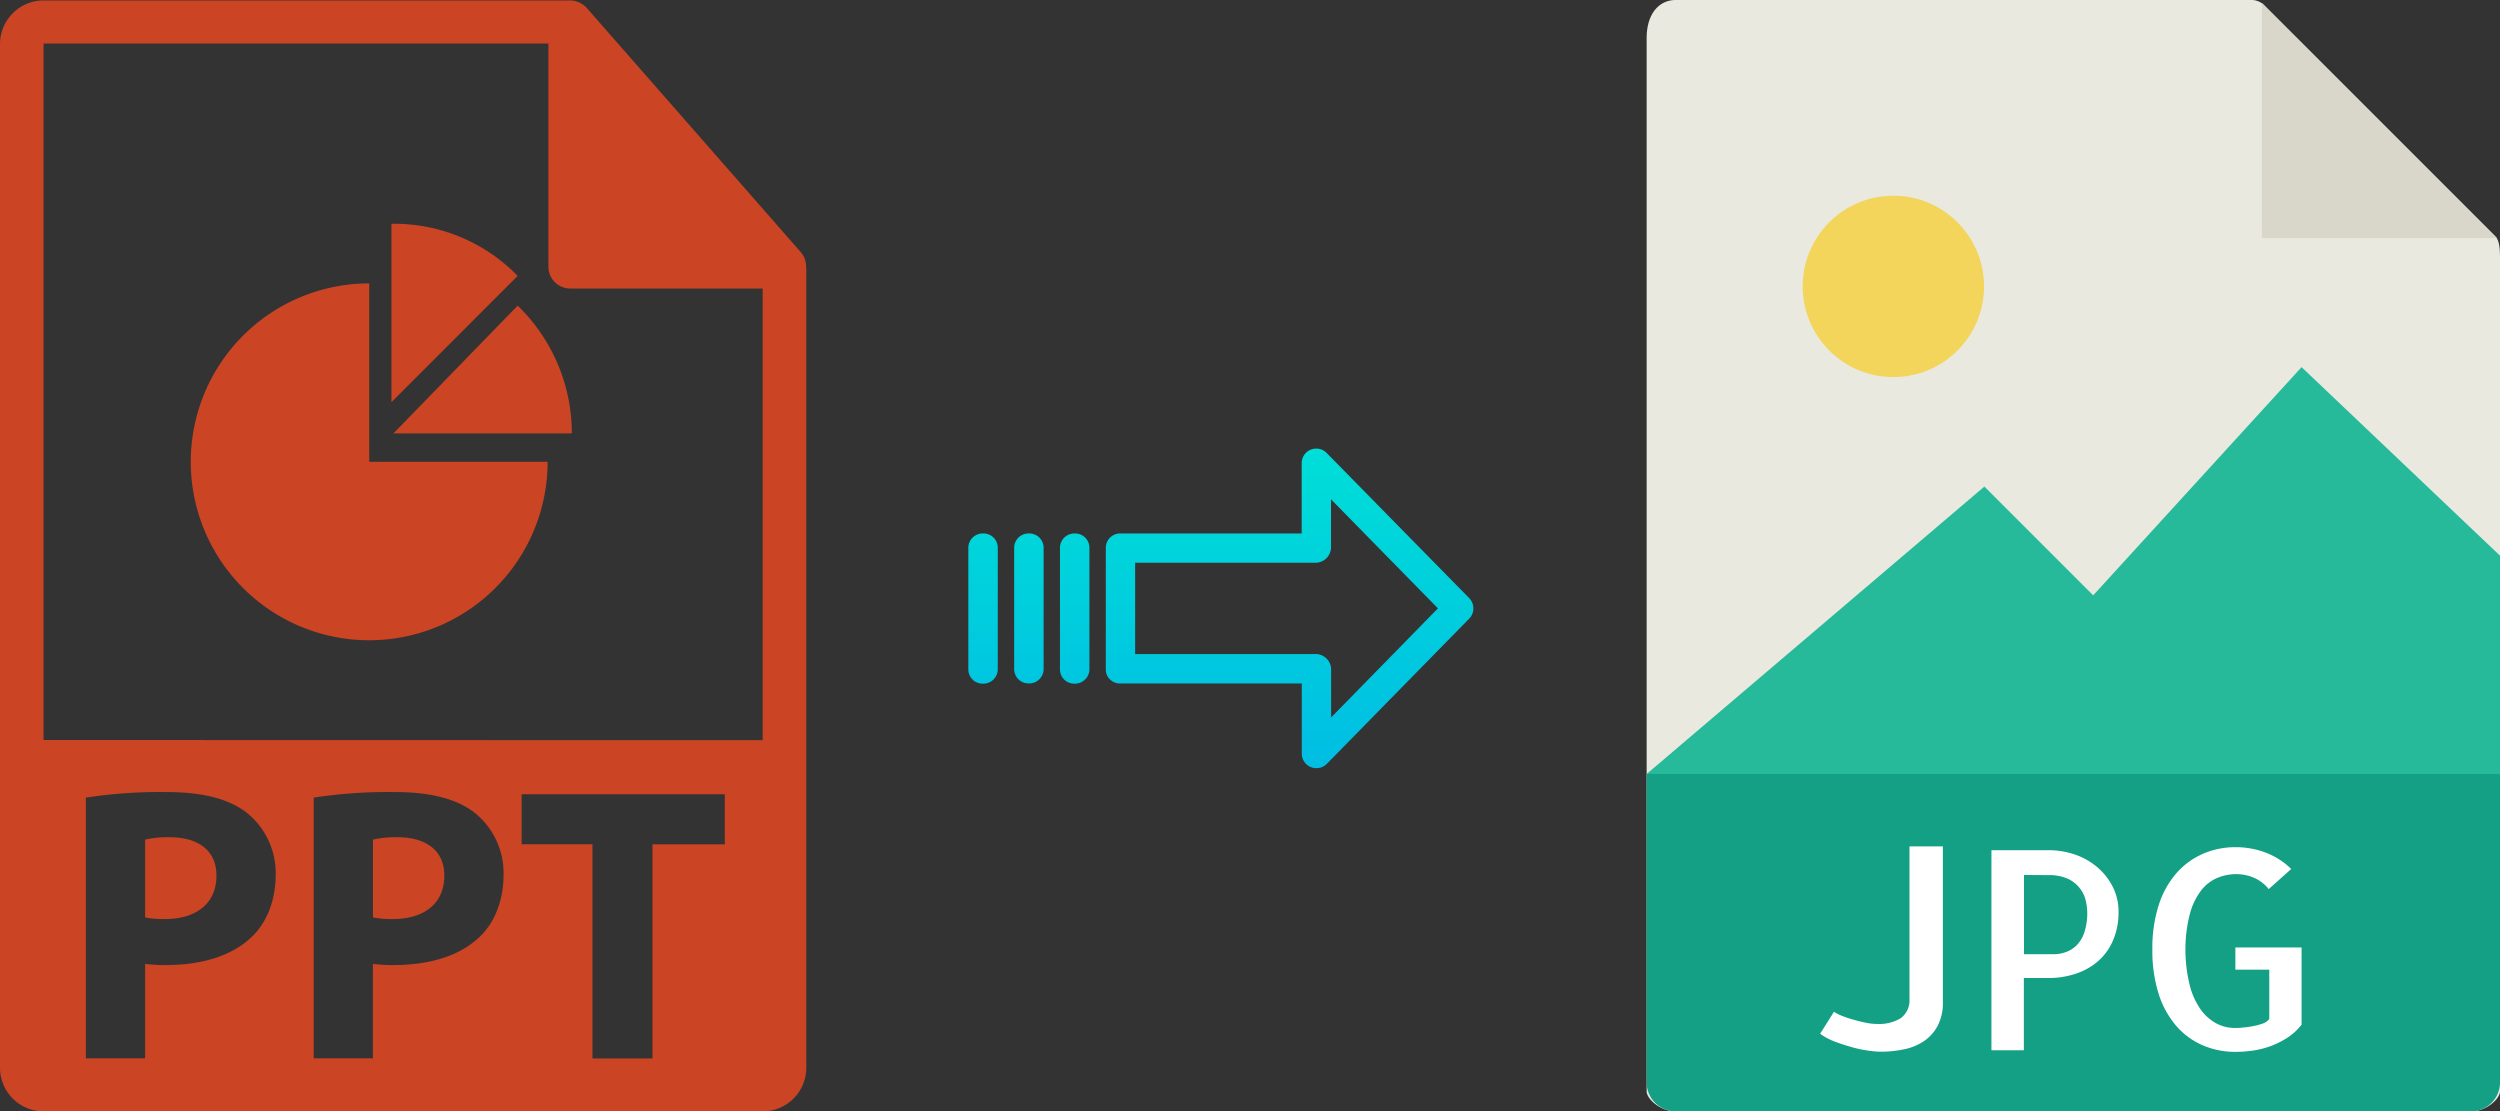
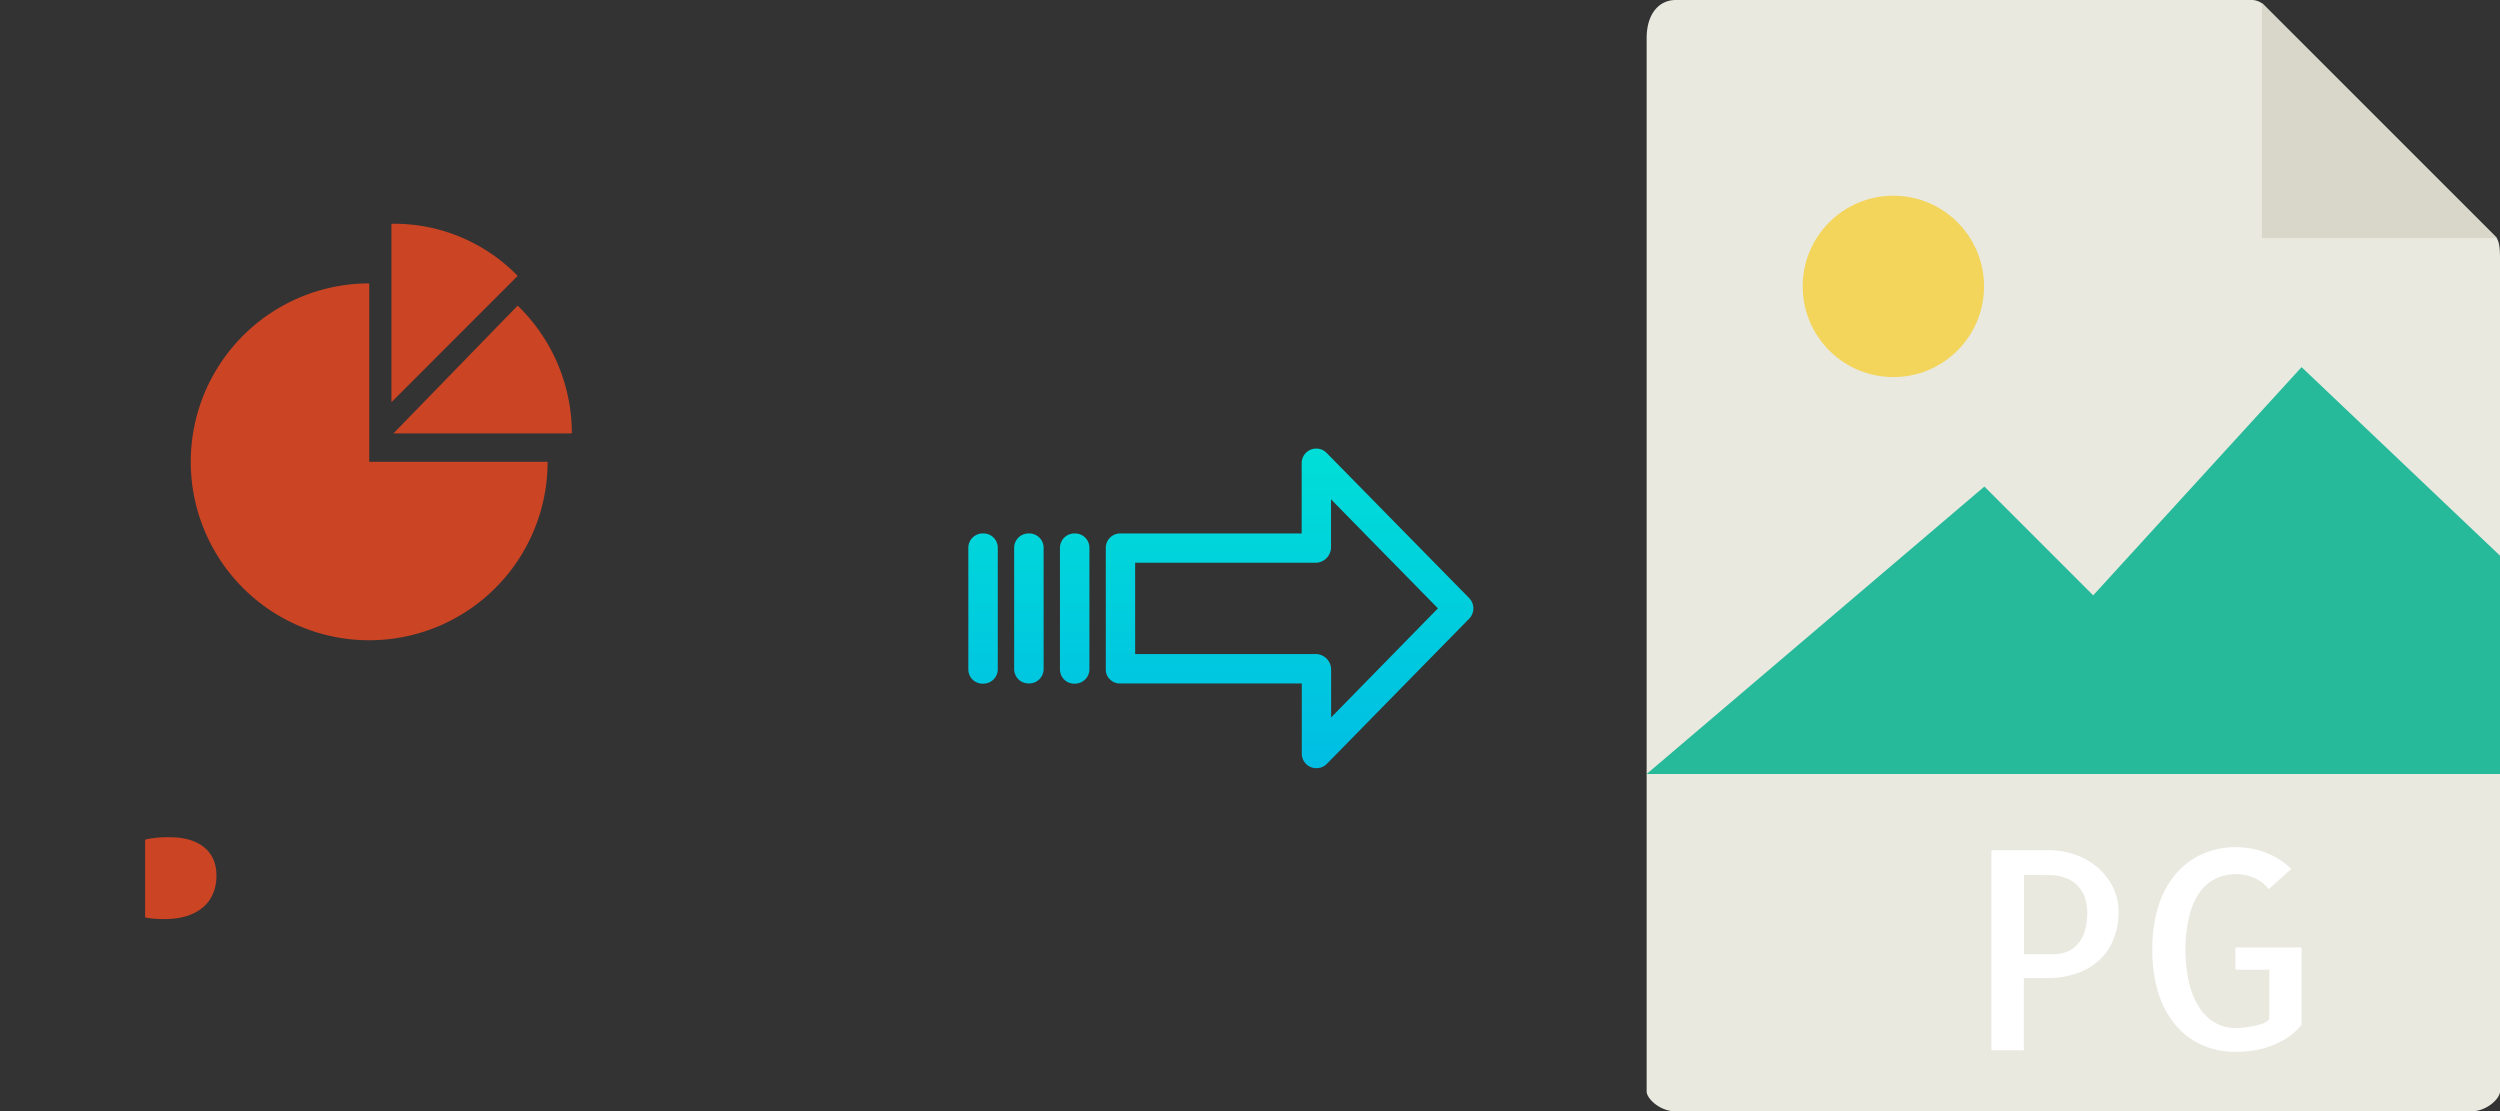
<svg xmlns="http://www.w3.org/2000/svg" xmlns:xlink="http://www.w3.org/1999/xlink" viewBox="0 0 449.9 200">
  <rect x="0" y="0" width="449.9" height="200" fill="#333333" stroke="none" />
  <defs>
    <style>.cls-1{fill:#e9e9e0;}.cls-2{fill:#d9d7ca;}.cls-3{fill:#f3d55b;}.cls-4{fill:#26b99a;}.cls-5{fill:#14a085;}.cls-6{fill:#fff;}.cls-7{fill:#cb4424;}.cls-8{fill:url(#linear-gradient);}.cls-9{fill:url(#linear-gradient-2);}.cls-10{fill:url(#linear-gradient-3);}.cls-11{fill:url(#linear-gradient-4);}</style>
    <linearGradient id="linear-gradient" x1="232.04" y1="135.94" x2="232.04" y2="16.74" gradientTransform="matrix(1, 0, 0, -1, 0, 186.59)" gradientUnits="userSpaceOnUse">
      <stop offset="0" stop-color="#00efd1" />
      <stop offset="1" stop-color="#00acea" />
    </linearGradient>
    <linearGradient id="linear-gradient-2" x1="193.39" y1="135.94" x2="193.39" y2="16.74" xlink:href="#linear-gradient" />
    <linearGradient id="linear-gradient-3" x1="185.15" y1="135.94" x2="185.15" y2="16.74" xlink:href="#linear-gradient" />
    <linearGradient id="linear-gradient-4" x1="176.9" y1="135.94" x2="176.9" y2="16.74" xlink:href="#linear-gradient" />
  </defs>
  <title>ppt to jpg</title>
  <g id="Layer_2" data-name="Layer 2">
    <g id="JPG">
      <path class="cls-1" d="M405.21,0H301.56c-2.89,0-5.23,2.34-5.23,6.88V196.43c0,1.23,2.34,3.57,5.23,3.57H444.68c2.89,0,5.22-2.34,5.22-3.57V46.35c0-2.49-.33-3.29-.91-3.88L407.43.92A3.14,3.14,0,0,0,405.21,0Z" />
      <polygon class="cls-2" points="407.05 0.54 407.05 42.86 449.37 42.86 407.05 0.54" />
      <circle class="cls-3" cx="340.73" cy="51.54" r="16.32" />
      <polygon class="cls-4" points="296.33 139.29 335.62 139.29 449.9 139.29 449.9 100 414.19 66.07 376.69 107.14 357.11 87.56 296.33 139.29" />
-       <path class="cls-5" d="M444.68,200H301.56a5.23,5.23,0,0,1-5.23-5.23V139.29H449.9v55.48A5.22,5.22,0,0,1,444.68,200Z" />
-       <path class="cls-6" d="M349.64,152.32v28a8.93,8.93,0,0,1-.93,4.27,7.61,7.61,0,0,1-2.49,2.78,10,10,0,0,1-3.59,1.47,20.48,20.48,0,0,1-4.17.42,16.66,16.66,0,0,1-2.52-.23,20.33,20.33,0,0,1-3-.68,31.18,31.18,0,0,1-3-1,10.92,10.92,0,0,1-2.39-1.32l2.49-3.95a6.78,6.78,0,0,0,1.39.71c.6.24,1.26.47,2,.68s1.46.4,2.25.56a10.25,10.25,0,0,0,2.19.24,7.47,7.47,0,0,0,4.13-1,3.93,3.93,0,0,0,1.63-3.39V152.32Z" />
      <path class="cls-6" d="M364.24,189h-5.86v-36h10.35a14.53,14.53,0,0,1,4.54.74,12.41,12.41,0,0,1,4,2.19,11.51,11.51,0,0,1,2.88,3.54,9.84,9.84,0,0,1,1.1,4.67,12.69,12.69,0,0,1-.93,4.95,10.33,10.33,0,0,1-2.59,3.74,11.58,11.58,0,0,1-4,2.34,15.26,15.26,0,0,1-5.18.83h-4.34v13Zm0-31.54v14.26h5.37a6.33,6.33,0,0,0,2.13-.37,5.28,5.28,0,0,0,1.93-1.2,5.9,5.9,0,0,0,1.41-2.31,11,11,0,0,0,.54-3.69,10.08,10.08,0,0,0-.25-2,5.69,5.69,0,0,0-1-2.19,5.84,5.84,0,0,0-2.12-1.76,8,8,0,0,0-3.62-.71Z" />
      <path class="cls-6" d="M414.19,170.49V184.4a10.73,10.73,0,0,1-2.51,2.32,15.84,15.84,0,0,1-2.93,1.49,15.66,15.66,0,0,1-3.18.83,21,21,0,0,1-3.24.25,14.69,14.69,0,0,1-5.94-1.18,13.31,13.31,0,0,1-4.73-3.46,16.53,16.53,0,0,1-3.18-5.76,25.68,25.68,0,0,1-1.14-8,25.35,25.35,0,0,1,1.14-8,16.28,16.28,0,0,1,3.18-5.74,13.47,13.47,0,0,1,4.76-3.49,14.52,14.52,0,0,1,5.91-1.2,15.08,15.08,0,0,1,5.46,1,13.29,13.29,0,0,1,4.54,2.92L408.28,160a6.9,6.9,0,0,0-2.69-2.05,8.06,8.06,0,0,0-3.12-.64A8.77,8.77,0,0,0,399,158a7.24,7.24,0,0,0-2.93,2.31,12,12,0,0,0-2,4.23,25.09,25.09,0,0,0-.78,6.34,26.42,26.42,0,0,0,.76,6.35,13,13,0,0,0,1.95,4.39,8.32,8.32,0,0,0,2.83,2.54,7,7,0,0,0,3.35.83c.36,0,.84,0,1.44-.07a16.38,16.38,0,0,0,1.81-.25,11,11,0,0,0,1.73-.46,2.5,2.5,0,0,0,1.22-.83v-8.88h-6.1v-4h11.91Z" />
    </g>
    <g id="Layer_2-2" data-name="Layer 2">
-       <path class="cls-7" d="M71.56,150.67a17.82,17.82,0,0,0-4.44.43v14a16.51,16.51,0,0,0,3.6.29c5.72,0,9.24-2.9,9.24-7.77C80,153.28,76.93,150.67,71.56,150.67Z" />
      <path class="cls-7" d="M30.55,150.67a17.75,17.75,0,0,0-4.44.43v14a16.45,16.45,0,0,0,3.6.29c5.71,0,9.24-2.9,9.24-7.77C39,153.28,35.92,150.67,30.55,150.67Z" />
-       <path class="cls-7" d="M145.06,47.93a3.86,3.86,0,0,0-.94-2.54l-38.56-44,0,0a4.08,4.08,0,0,0-.78-.65c-.08-.06-.17-.1-.25-.15a3.8,3.8,0,0,0-.78-.33l-.21-.07a3.82,3.82,0,0,0-.9-.11H7.84A7.85,7.85,0,0,0,0,7.84V192.16A7.85,7.85,0,0,0,7.84,200H137.25a7.85,7.85,0,0,0,7.85-7.84V48.37C145.1,48.22,145.07,48.07,145.06,47.93ZM45.24,168.67c-3.68,3.46-9.11,5-15.46,5a27.13,27.13,0,0,1-3.67-.21v17H15.45V143.54a88.42,88.42,0,0,1,14.54-1c6.63,0,11.36,1.28,14.54,3.82a13.92,13.92,0,0,1,5.08,11C49.61,162,48.06,166,45.24,168.67Zm41,0c-3.67,3.46-9.11,5-15.46,5a27.34,27.34,0,0,1-3.67-.21v17H56.46V143.54a88.51,88.51,0,0,1,14.54-1c6.63,0,11.36,1.28,14.54,3.82a13.92,13.92,0,0,1,5.08,11C90.62,162,89.07,166,86.25,168.67Zm44.18-16.73h-13v38.54h-10.8V151.94H93.87v-9h36.56v9ZM7.84,133.17V7.84H98.69V48a3.92,3.92,0,0,0,3.92,3.92h34.64v81.28Z" />
      <path class="cls-7" d="M66.45,51a32.11,32.11,0,1,0,32.1,32.1H66.45Z" />
      <path class="cls-7" d="M70.8,78h32.11a32,32,0,0,0-9.75-23Z" />
      <path class="cls-7" d="M70.47,72.35l22.69-22.7a31,31,0,0,0-22.72-9.38l0,32.07Z" />
    </g>
    <g id="Layer_3" data-name="Layer 3">
      <path class="cls-8" d="M238.75,81.52a2.62,2.62,0,0,0-4.5,1.86V96h-32.6A2.59,2.59,0,0,0,199,98.51v0l0,22a2.43,2.43,0,0,0,.78,1.79,2.54,2.54,0,0,0,1.87.7h32.62v12.59a2.62,2.62,0,0,0,1.63,2.46,2.55,2.55,0,0,0,1,.19,2.61,2.61,0,0,0,1.89-.79l25.6-26.11a2.65,2.65,0,0,0,0-3.71Zm.8,47.59v-8.63a2.8,2.8,0,0,0-2.7-2.78H204.28l0-16.43h32.55a2.8,2.8,0,0,0,2.7-2.78V89.86l19.24,19.62Z" />
      <path class="cls-9" d="M193.4,96h0a2.6,2.6,0,0,0-2.65,2.54v21.93a2.56,2.56,0,0,0,2.58,2.56h.07a2.6,2.6,0,0,0,2.65-2.54V98.53A2.57,2.57,0,0,0,193.47,96Z" />
      <path class="cls-10" d="M185.16,96h0a2.59,2.59,0,0,0-2.65,2.54v0l0,21.89a2.58,2.58,0,0,0,2.59,2.56h.06a2.59,2.59,0,0,0,2.65-2.54v0l0-21.89A2.58,2.58,0,0,0,185.22,96Z" />
      <path class="cls-11" d="M176.91,96h0a2.6,2.6,0,0,0-2.65,2.54v21.93a2.56,2.56,0,0,0,2.58,2.56h.07a2.6,2.6,0,0,0,2.65-2.54V98.53A2.57,2.57,0,0,0,177,96Z" />
    </g>
  </g>
</svg>